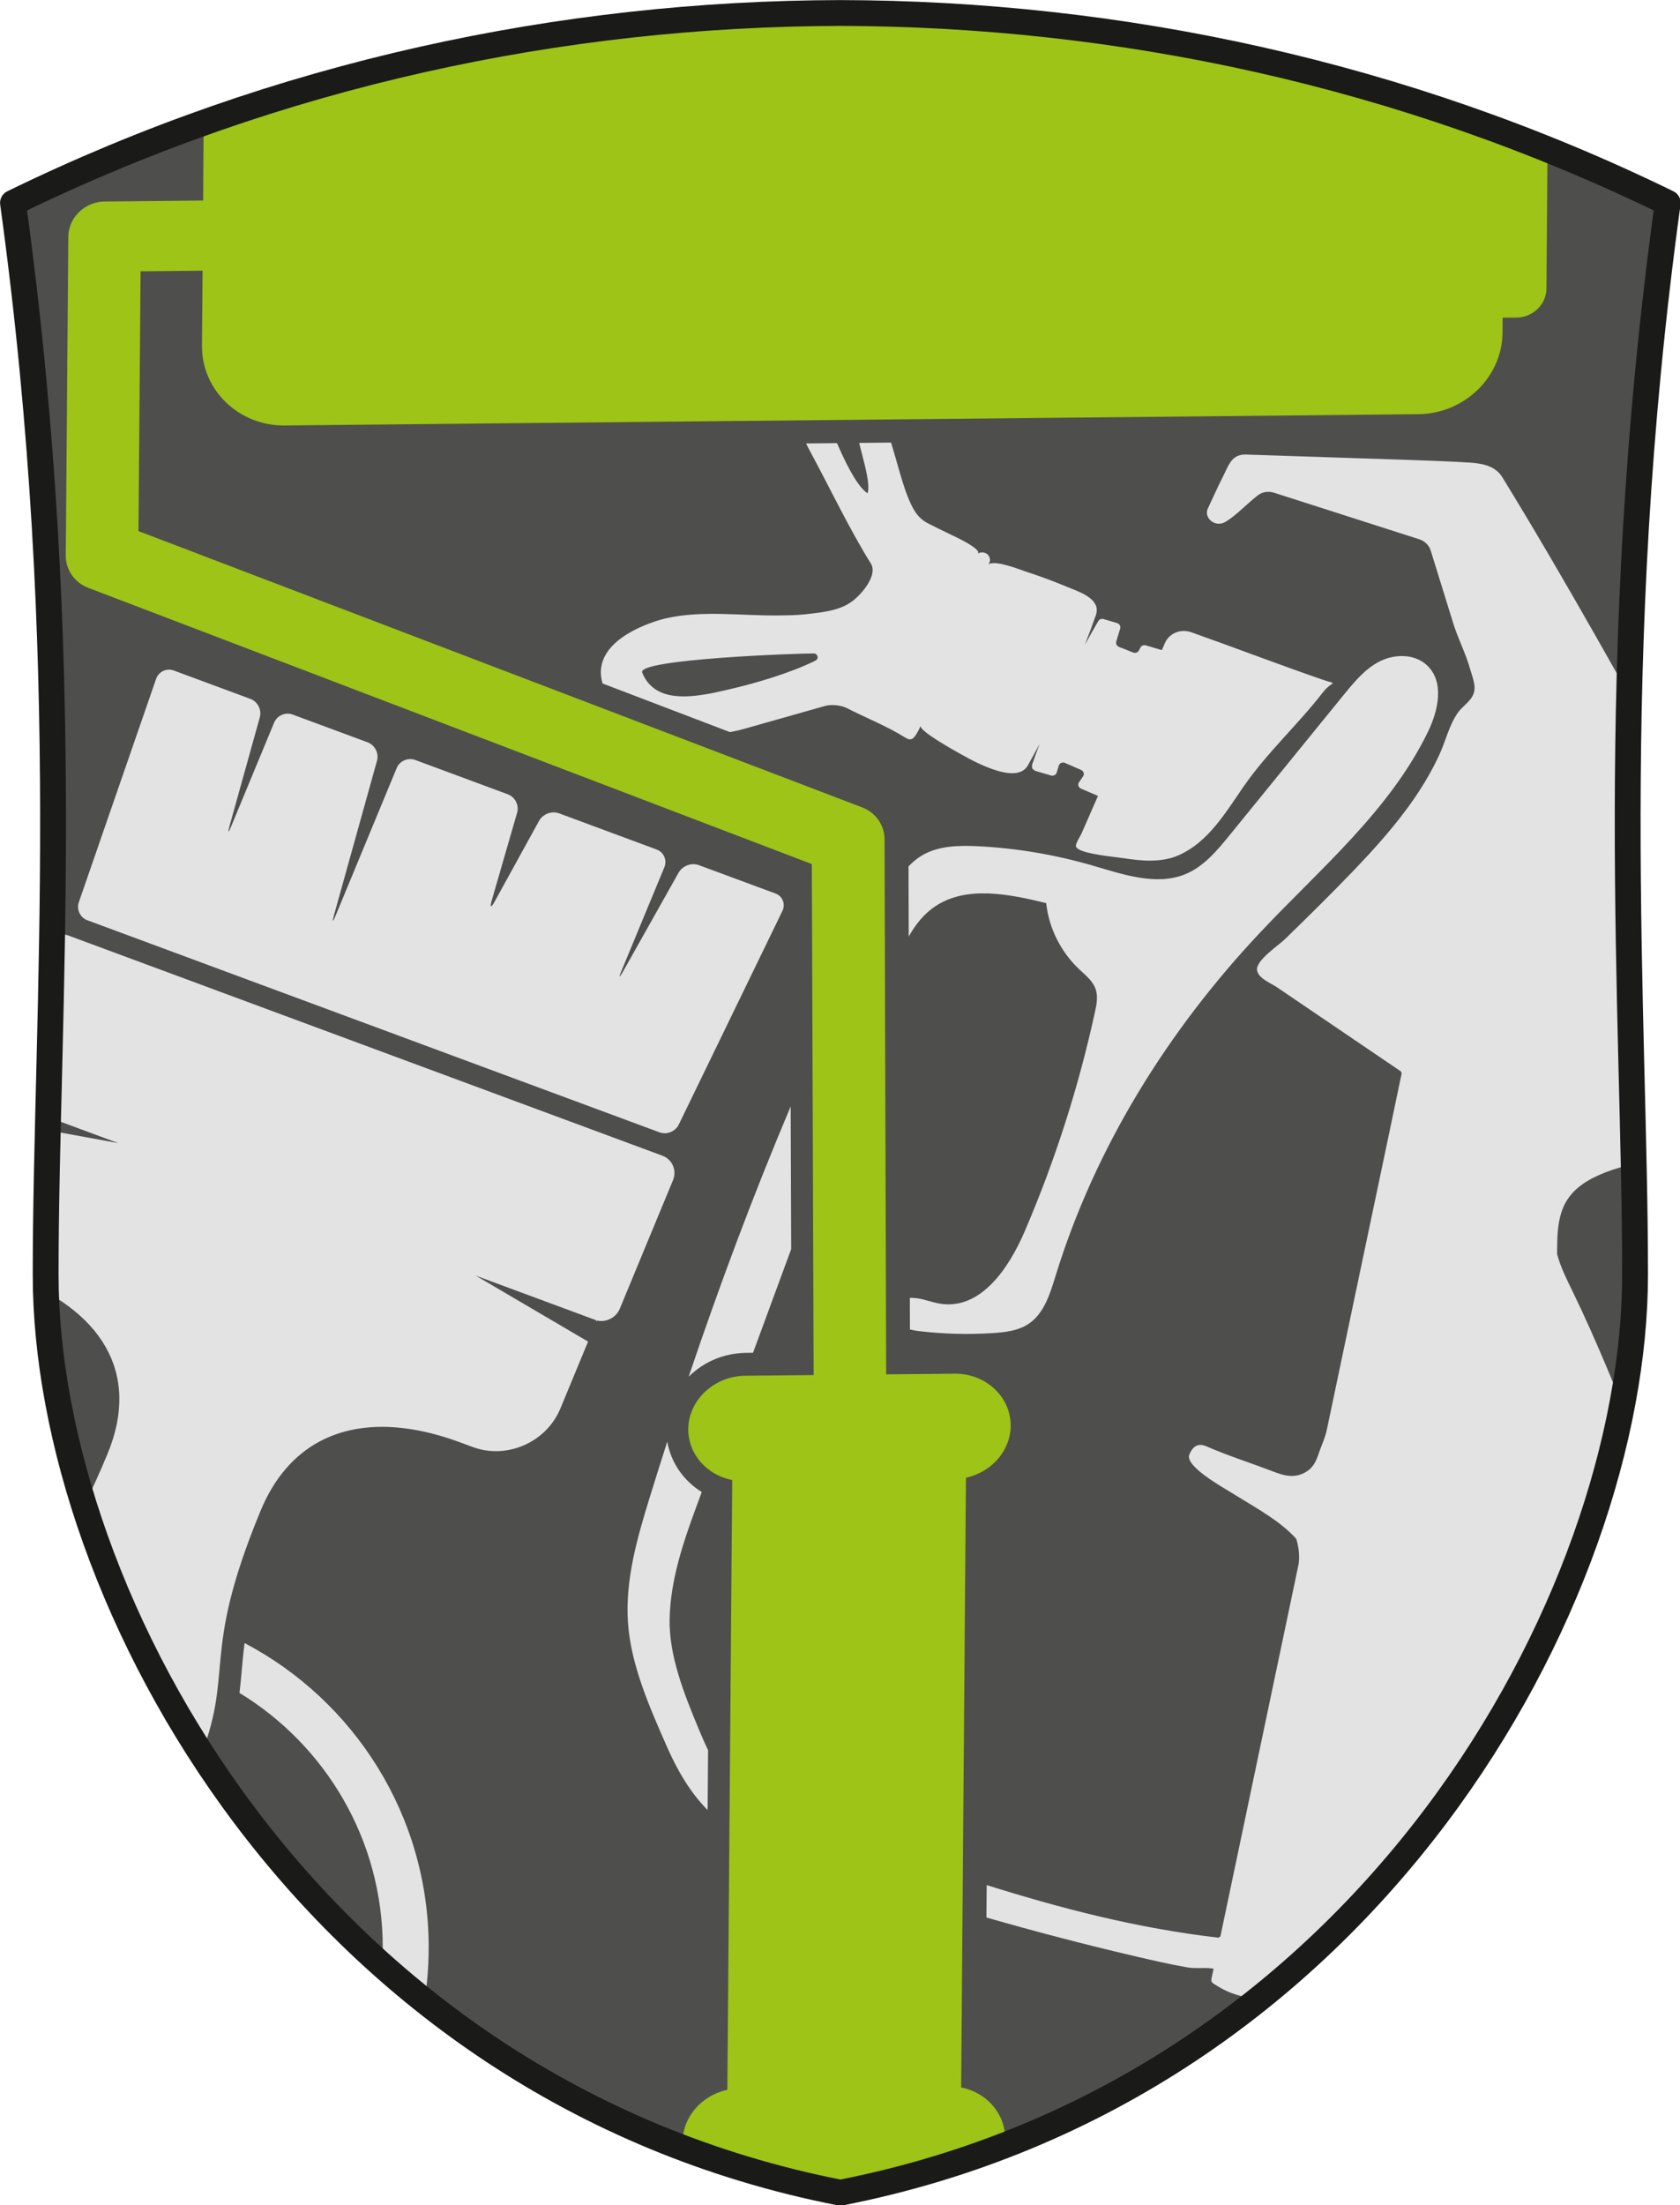
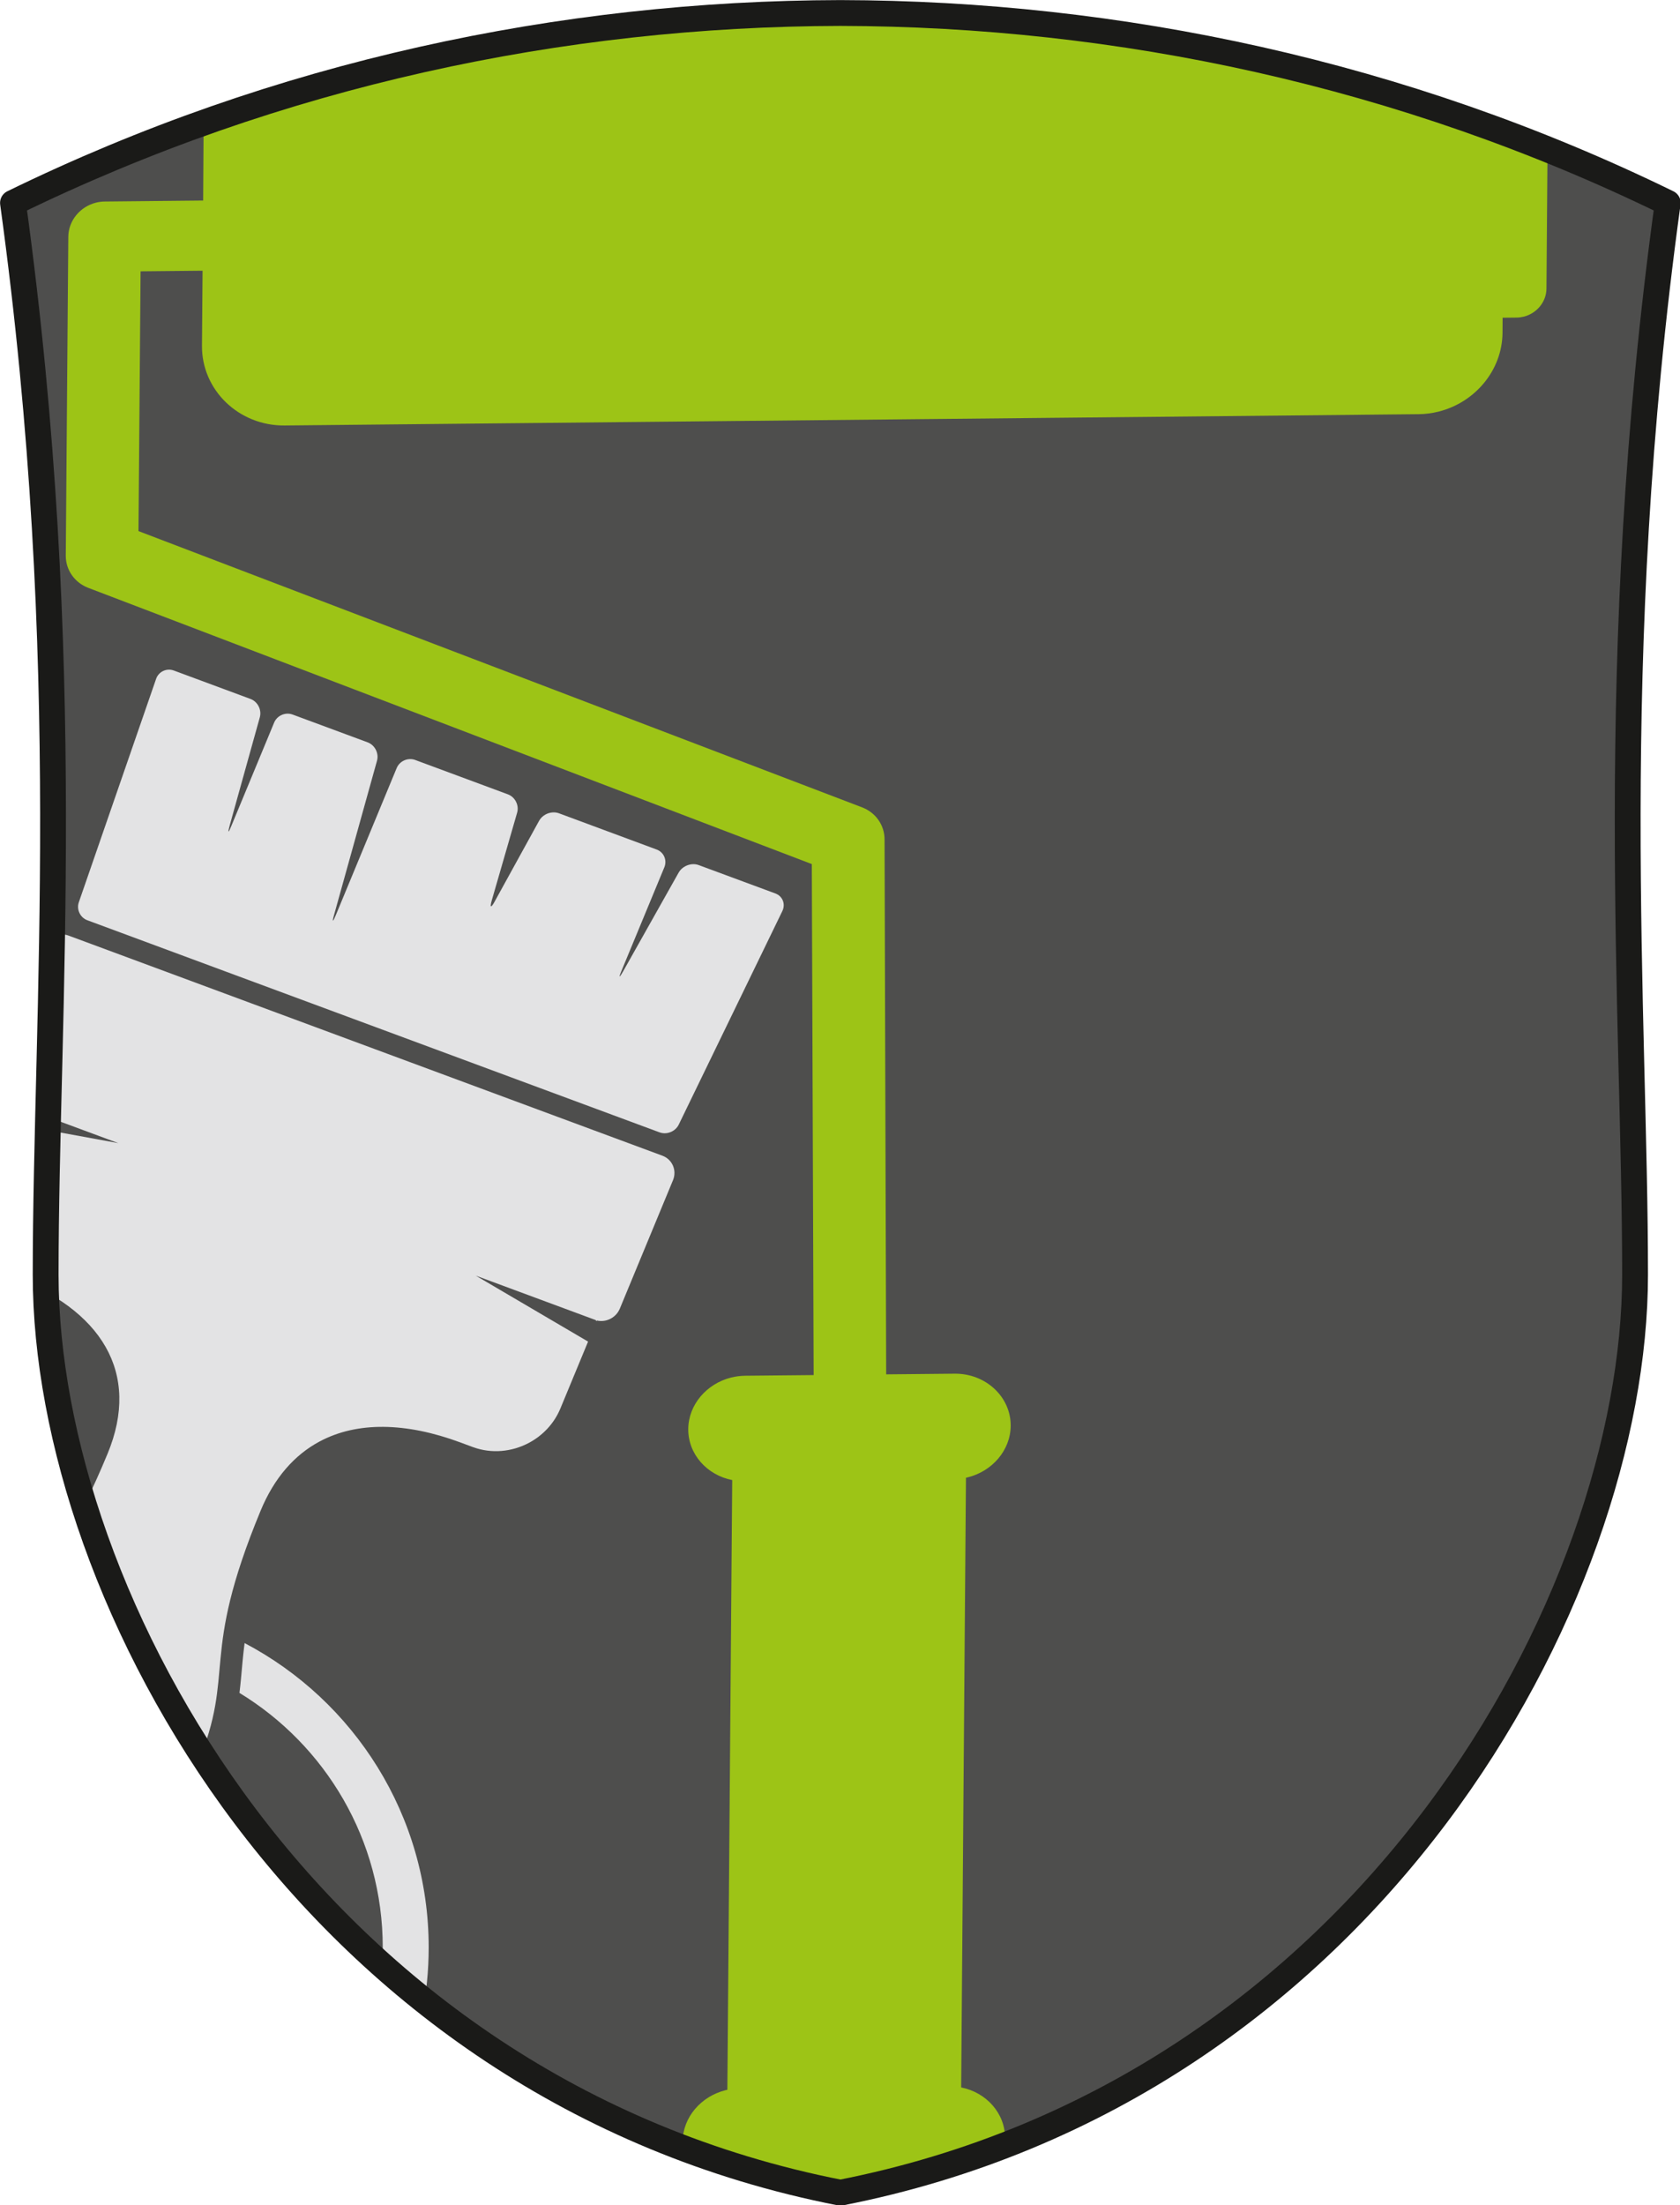
<svg xmlns="http://www.w3.org/2000/svg" width="100%" height="100%" viewBox="0 0 644 845" version="1.1" xml:space="preserve" style="fill-rule:evenodd;clip-rule:evenodd;stroke-linecap:round;stroke-linejoin:round;stroke-miterlimit:1.5;">
  <g transform="matrix(0.165,0,0,0.165,-66.285,-69.373)">
-     <path d="M2354.08,5512.67C3582.21,5272.16 4200.37,4129.31 4200.37,3380.65C4200.37,2774.95 4129.35,1959.27 4276.26,891.643C3660.4,590.827 3000.16,452.032 2354.08,450.62C1708,452.032 1047.76,590.827 431.899,891.643C578.812,1959.27 507.792,2774.95 507.792,3380.65C507.792,4129.31 1125.95,5272.16 2354.08,5512.67Z" style="fill:none;" />
    <clipPath id="_clip1">
      <path d="M2354.08,5512.67C3582.21,5272.16 4200.37,4129.31 4200.37,3380.65C4200.37,2774.95 4129.35,1959.27 4276.26,891.643C3660.4,590.827 3000.16,452.032 2354.08,450.62C1708,452.032 1047.76,590.827 431.899,891.643C578.812,1959.27 507.792,2774.95 507.792,3380.65C507.792,4129.31 1125.95,5272.16 2354.08,5512.67Z" />
    </clipPath>
    <g clip-path="url(#_clip1)">
      <path d="M2354.08,5512.67C3582.21,5272.16 4200.37,4129.31 4200.37,3380.65C4200.37,2774.95 4129.35,1959.27 4276.26,891.643C3660.4,590.827 3000.16,452.032 2354.08,450.62C1708,452.032 1047.76,590.827 431.899,891.643C578.812,1959.27 507.792,2774.95 507.792,3380.65C507.792,4129.31 1125.95,5272.16 2354.08,5512.67Z" style="fill:rgb(78,78,77);" />
      <g transform="matrix(0.686,0,0,0.724,474.32,907.594)">
        <path d="M722.561,4597.56C1093.1,4782.22 1345.98,5150.33 1345.98,5573.89C1345.98,6182.46 823.966,6676.53 180.998,6676.53C-461.971,6676.53 -376.116,6529.3 180.998,6529.3C738.112,6529.3 1190.42,6101.2 1190.42,5573.89C1190.42,5228.21 996.033,4925.17 705.167,4757.41C707.255,4741.36 708.963,4725.51 710.544,4709.57C714.056,4674.16 716.889,4638.23 722.561,4597.56Z" style="fill:rgb(227,227,228);" />
      </g>
      <g id="Pinsel" transform="matrix(4.602,-2.454,-2.454,-4.602,-8832.93,19971.3)">
        <g transform="matrix(1,0,0,1,0,1231.37)">
          <path d="M3249.52,945.43C3248.03,945.43 3246.54,944.899 3245.36,943.792L3168.21,872.245C3165.69,869.927 3165.5,865.924 3167.77,863.372L3348.25,660.093C3349.57,658.618 3351.48,657.85 3353.41,657.85C3354.84,657.85 3356.26,658.263 3357.43,659.134L3442.89,721.321C3445.68,723.36 3446.1,727.111 3443.84,729.663L3419.62,756.918C3418.27,758.454 3416.18,759.267 3414.1,759.267C3412.73,759.267 3411.37,758.927 3410.22,758.189L3367.58,730.95C3366.28,730.106 3365.51,729.709 3365.3,729.709C3365.05,729.709 3365.64,730.328 3367.12,731.539L3405.66,763.239C3408.31,765.424 3408.64,769.305 3406.35,771.846L3375.55,806.556C3374.19,808.077 3372.14,808.89 3370.08,808.89C3368.7,808.89 3367.34,808.52 3366.18,807.767L3331.8,785.356C3330.62,784.573 3329.84,784.203 3329.52,784.203C3329.06,784.203 3329.5,784.956 3330.89,786.403L3359.25,815.563C3361.63,818.015 3361.73,822.118 3359.46,824.689L3330.2,857.657C3328.94,859.059 3327.14,859.782 3325.35,859.782C3323.89,859.782 3322.41,859.296 3321.23,858.322L3266.4,813.217C3265.19,812.228 3264.48,811.74 3264.29,811.74C3264.06,811.74 3264.58,812.419 3265.87,813.763L3315.06,865.35C3317.41,867.815 3317.5,871.933 3315.24,874.503L3291.53,901.196C3290.29,902.601 3288.48,903.324 3286.7,903.324C3285.24,903.324 3283.77,902.85 3282.58,901.861L3244.03,870.163C3242.82,869.159 3242.11,868.656 3241.93,868.656C3241.7,868.656 3242.23,869.35 3243.5,870.695L3278.09,906.971C3280.45,909.451 3280.54,913.569 3278.27,916.124L3254.06,943.394C3252.86,944.738 3251.19,945.43 3249.52,945.43" style="fill:rgb(227,227,228);fill-rule:nonzero;" />
        </g>
        <g transform="matrix(1,0,0,1,0,947.005)">
          <path d="M3150.53,1148.59C3148.52,1148.59 3146.5,1147.92 3144.86,1146.59L3097.03,1107.25C3093.68,1104.47 3093.05,1099.73 3095.43,1096.26L3133.25,1053.67L3087.64,1089.87L3062.68,1069.35C3050.07,1058.97 3048.56,1040.54 3059.34,1028.42L3062.89,1024.43C3091.74,991.907 3094.14,958.716 3063.92,933.868C3008.42,888.217 2998.14,902.065 2963.02,873.171C2888.61,811.958 2880.68,769.436 2897.79,750.154C2903.84,743.347 2913.37,739.053 2926.42,739.053C2950.32,739.053 2986.08,753.416 3034.2,793.001C3069.32,821.879 3056.71,833.824 3112.21,879.462C3124.38,889.471 3137.14,894.256 3149.89,894.256C3168.81,894.256 3187.76,883.772 3204.99,864.371L3208.89,859.973C3214.84,853.285 3223.33,849.843 3231.86,849.843C3238.8,849.843 3245.77,852.117 3251.43,856.769L3276.31,877.232L3245.98,926.694L3283.81,884.096L3283.92,883.492L3284.16,883.684C3285.8,882.251 3287.91,881.514 3290.03,881.514C3292.04,881.514 3294.05,882.178 3295.69,883.522L3343.51,922.855C3347.16,925.866 3347.6,931.182 3344.47,934.694L3157.17,1145.65C3155.44,1147.6 3152.99,1148.59 3150.53,1148.59ZM2950.16,781.338C2946.59,781.338 2943.1,782.725 2940.68,785.441C2936.15,790.549 2937.05,798.524 2942.69,803.173L2957.13,815.045C2959.77,817.214 2963,818.292 2966.15,818.292C2969.74,818.292 2973.22,816.89 2975.64,814.174C2980.17,809.078 2979.27,801.106 2973.63,796.454L2959.2,784.585C2956.55,782.415 2953.32,781.338 2950.16,781.338" style="fill:rgb(227,227,228);fill-rule:nonzero;" />
        </g>
      </g>
      <g id="Sprüher" transform="matrix(-4.258,-3.565,-3.565,4.258,20753.6,2273.83)">
-         <path d="M2619.55,1999.33C2617.69,2000.6 2615.82,2001.84 2613.94,2003.08C2608.46,2006.67 2597.38,2014.95 2590.59,2015.6C2590.11,2015.66 2589.64,2015.67 2589.17,2015.67C2588.06,2015.67 2586.94,2015.54 2585.83,2015.27C2582.63,2014.51 2579.42,2013.77 2576.24,2012.94C2575.54,2012.76 2568.01,2010.65 2564.16,2010.65C2562.71,2010.65 2561.78,2010.96 2561.97,2011.79C2561.63,2010.37 2560.17,2009.28 2558.68,2009.28C2558.58,2009.28 2558.49,2009.3 2558.39,2009.3C2556.79,2009.47 2555.52,2010.93 2555.62,2012.47C2555.4,2009.12 2544.15,2005.5 2541.63,2004.48C2536,2002.22 2530.29,2000.17 2524.5,1998.37C2521.61,1997.47 2517.35,1995.79 2513.72,1995.79C2510.99,1995.79 2508.63,1996.74 2507.51,1999.74C2506,2003.77 2504.52,2007.91 2503.11,2012.16C2503.87,2008.36 2504.55,2004.66 2505.14,2001.07C2505.38,2000.18 2504.89,1999.24 2503.99,1998.84L2498.65,1996.52C2498.37,1996.4 2498.09,1996.35 2497.82,1996.35C2497.1,1996.35 2496.43,1996.74 2496.15,1997.41L2493.91,2002.68C2493.63,2003.34 2492.96,2003.74 2492.24,2003.74C2492.03,2003.74 2491.81,2003.71 2491.6,2003.64L2485.62,2001.66C2484.65,2001.35 2484.04,2000.39 2484.25,1999.46L2484.56,1998.07C2484.75,1997.23 2484.27,1996.33 2483.39,1995.93L2476.99,1993.16L2477.95,1989.88C2479.1,1985.65 2476.69,1981.17 2472.37,1979.54C2455.7,1973.31 2434.13,1965.84 2417.5,1959.47C2414.86,1958.45 2413.77,1957.81 2413.41,1957.81C2412.87,1957.81 2414.12,1959.38 2413.99,1963.41C2413.34,1980.56 2415.7,1997.51 2414.16,2014.77C2413,2027.8 2410.46,2042.12 2416.53,2054.41C2419.98,2061.44 2426.88,2066.26 2433.74,2070.36C2436.36,2071.94 2446.97,2079.41 2450.87,2079.41C2451.25,2079.41 2451.56,2079.35 2451.8,2079.2C2452.77,2078.57 2453.22,2074.54 2453.51,2073.58C2455.11,2068.09 2456.72,2062.58 2458.33,2057.09L2458.34,2057.06L2465.68,2059.27C2465.88,2059.33 2466.09,2059.36 2466.28,2059.36C2467.2,2059.36 2467.98,2058.72 2468.07,2057.83L2468.38,2054.76C2468.47,2053.84 2469.25,2053.2 2470.17,2053.2C2470.36,2053.2 2470.55,2053.24 2470.74,2053.28L2477.74,2055.33C2478.85,2055.65 2479.48,2056.85 2479.05,2057.84L2477.83,2060.7C2477.45,2061.62 2477.93,2062.7 2478.92,2063.14L2485.27,2065.92L2486.84,2065.93L2487.83,2064.81C2488.9,2061.97 2489.98,2059.05 2491.04,2056.02C2490.32,2059.42 2489.64,2062.77 2489.02,2066.08C2487.1,2076.31 2510.43,2079.96 2517.37,2081.2C2518.56,2081.4 2526.61,2082.9 2531.09,2082.9C2532.72,2082.9 2533.87,2082.69 2534.04,2082.16C2533.61,2083.57 2533.31,2085.05 2533.12,2086.53C2533,2087.47 2532.99,2088.58 2533.7,2089.3C2534.29,2089.88 2535.22,2090.01 2536.03,2090.15C2544.92,2091.4 2553.68,2094.35 2562.45,2096.35C2565.09,2096.95 2568.48,2099.25 2569.99,2101.45C2575.79,2109.97 2581.58,2118.46 2587.37,2126.97C2588.83,2129.11 2589.76,2130.54 2590.9,2132.09C2591.32,2132.66 2592.21,2133.86 2593.51,2135.44L2647.43,2154.06C2649.23,2152.87 2650.88,2151.34 2652.12,2149.37C2659.68,2137.41 2646.5,2118.64 2644.61,2116.17C2635,2103.57 2621.01,2095.12 2609.04,2084.81C2605.78,2082.01 2603.53,2080.07 2601.04,2077.49C2595.09,2071.31 2590.75,2066.6 2589.35,2060.35C2588.31,2055.73 2588.09,2044.86 2594.01,2043.4C2609.43,2038.35 2628.13,2029.86 2643.16,2023.89C2644.32,2023.44 2645.46,2022.95 2646.58,2022.43L2636.76,2014.04C2629.76,2017.52 2620.13,2021.98 2614.49,2021.98C2614.15,2021.98 2613.82,2021.96 2613.51,2021.93C2614.81,2018.08 2624.44,2011.95 2627.91,2009.32C2628.5,2008.88 2629.09,2008.44 2629.69,2008L2619.55,1999.33ZM2500.18,2130.55C2500.05,2128.17 2499.65,2125.83 2498.85,2123.54C2496.22,2115.92 2489.67,2110.21 2483.09,2105.25C2470.33,2095.64 2456.39,2087.47 2441.66,2080.97C2429.46,2075.59 2415.67,2070.46 2409.47,2059.01C2405.42,2051.53 2405.45,2042.71 2405.57,2034.29C2405.93,2008.97 2406.28,1983.65 2406.64,1958.31C2406.72,1951.51 2406.77,1944.48 2404.05,1938.19C2401.41,1932.08 2395.43,1926.79 2388.59,1926.79C2388.41,1926.79 2388.22,1926.81 2388.02,1926.81C2377.81,1927.25 2372.1,1938.26 2369.71,1947.83C2360.79,1983.46 2367.52,2020.68 2369.65,2057.25C2372.91,2113.31 2364.98,2170.3 2343.1,2222.33C2340,2229.67 2336.58,2237.7 2338.95,2245.27C2340.46,2250.09 2344.11,2253.95 2347.8,2257.49C2355.34,2264.69 2363.6,2271.23 2372.41,2276.96C2373.33,2277.56 2374.35,2278.14 2375.42,2278.64L2383.92,2268.55C2383.73,2268.37 2383.54,2268.19 2383.34,2268.03C2380.21,2265.43 2376.04,2264.31 2372.54,2262.2C2357.94,2253.35 2360.13,2232.49 2364.9,2216.51C2374.12,2185.71 2386.32,2155.74 2401.31,2127.13C2402.81,2124.25 2404.47,2121.25 2407.33,2119.57C2410.47,2117.74 2414.39,2117.9 2418.06,2117.68C2428.56,2117 2438.75,2112.53 2446.16,2105.34C2460.63,2112.44 2476.51,2121.12 2480.9,2136.16C2482.51,2141.67 2482.34,2147.34 2481.28,2152.99L2500.18,2130.55ZM2201.64,2436.19C2171.45,2423.64 2142.08,2409.81 2113.13,2390.78L2112.9,2389.86L2187.86,2249.29L2189.07,2247.61C2191.16,2244.98 2193.45,2243.21 2195.21,2242.08L2195.53,2241.98C2197.7,2241.7 2199.9,2241.58 2202.09,2241.58C2204.57,2241.58 2207.06,2241.73 2209.54,2241.98C2215.53,2242.56 2221.5,2243.65 2227.48,2244.49C2230.18,2244.85 2238.1,2246.37 2244.27,2246.37C2248.29,2246.37 2251.57,2245.72 2252.2,2243.72C2253.28,2240.31 2252.8,2237.63 2248.83,2236.46C2239.55,2233.74 2230.57,2230.02 2221.41,2226.86C2218.62,2225.89 2215.73,2224.9 2213.52,2222.99C2211.43,2221.22 2210.11,2218.74 2209.69,2216.19C2209.18,2212.93 2210.4,2210.28 2211.47,2207.36C2212.45,2204.63 2213.22,2201.88 2214.55,2199.25C2228.68,2172.74 2242.81,2146.24 2256.95,2119.72C2266.79,2101.29 2276.57,2082.84 2286.45,2064.44L2287.18,2064.04C2308.02,2066.15 2328.86,2068.26 2349.69,2070.36C2351.58,2070.57 2354.38,2071.36 2356.82,2071.36C2358.33,2071.36 2359.7,2071.05 2360.64,2070.11C2363.48,2067.17 2360.34,2056.69 2359.93,2052.97C2358.55,2039.71 2357.28,2026.43 2356.36,2013.15C2355.43,1999.55 2354.91,1985.86 2356.27,1972.29C2356.97,1965.44 2358.12,1958.62 2359.95,1951.98C2361.6,1945.94 2364.73,1939.96 2365.24,1933.72C2365.5,1930.35 2364.13,1926.76 2365.28,1923.48C2366.45,1920.13 2370.26,1918.35 2373.05,1916.42C2378.67,1912.56 2385.06,1909.97 2390.76,1906.28C2399.67,1900.53 2408.57,1894.78 2417.49,1889.02C2418.62,1888.28 2419.95,1887.92 2421.33,1887.92C2422.3,1887.92 2423.29,1888.11 2424.23,1888.51L2483.2,1912.54C2485.51,1913.47 2487.25,1915.42 2487.75,1917.74C2489.01,1923.44 2489.46,1931.57 2491.28,1935.56C2492.2,1937.54 2494.11,1938.51 2495.96,1938.51C2497.88,1938.51 2499.71,1937.46 2500.27,1935.37L2500.29,1935.25C2501.54,1930.53 2502.88,1925.82 2503.98,1921.05C2504.86,1917.08 2506.37,1913.64 2504.77,1910.52C2504.3,1909.58 2503.55,1908.67 2502.43,1907.8C2485.14,1894.27 2467.85,1880.74 2450.56,1867.2C2444.18,1862.21 2437.8,1857.24 2431.32,1852.39C2427.32,1849.42 2422.8,1845.73 2417.62,1845.73C2416.5,1845.73 2415.33,1845.91 2414.13,1846.31C2366.03,1862.4 2318.83,1880.74 2271.44,1898.63C2265.03,1901.04 2170.08,2008.2 2171.28,2009.88C2179.71,2021.76 2192.99,2035.21 2197.82,2048.7C2202.75,2062.43 2196.36,2070.72 2188.09,2080.65C2183.5,2083.91 2178.19,2086.19 2172.97,2088.52C2162.36,2093.27 2151.95,2098.41 2141.64,2103.71C2137.39,2105.91 2133.17,2108.11 2128.93,2110.33L2126.79,2111.46L2126.49,2111.74C2120.18,2122.64 2114.4,2133.83 2109.35,2145.41C2108.53,2147.3 2107.7,2149.19 2106.86,2151.08C2098.96,2169.06 2090.79,2187.66 2085.16,2206.78C2076.46,2236.12 2071.23,2267.6 2069.18,2302.91L2069.06,2304.7C2067.57,2332.12 2069.52,2359.92 2074.98,2388.59C2076.61,2397.13 2090.62,2405.14 2099.51,2406.43C2101.18,2406.66 2102.15,2406.89 2102.83,2406.89C2104.13,2406.89 2104.29,2406.03 2106.05,2402.71L2106.39,2402.07C2108.78,2403.25 2112.14,2406.9 2114.92,2408.53C2121.74,2412.5 2128.83,2416.07 2135.91,2419.64C2154.7,2429.12 2173.76,2438.1 2193.02,2446.65C2195.83,2443.25 2198.71,2439.75 2201.64,2436.19ZM2311.3,2487.07C2321.7,2486.11 2331.78,2482.4 2341.12,2477.8C2357.19,2469.86 2374.98,2461.15 2387.31,2448.21C2399.7,2435.22 2406.99,2418.56 2413.87,2402.21C2417,2394.74 2420.1,2387.26 2423.15,2379.76C2416.36,2385.53 2407.38,2387.93 2398.55,2386.69C2397.82,2388.75 2397.08,2390.8 2396.34,2392.86C2390.97,2407.85 2385,2423.23 2374.86,2435.91C2365.18,2448.02 2349.85,2456.22 2336.09,2463.39C2333.4,2464.79 2330.41,2466.3 2327.24,2467.73C2321.96,2474.13 2316.62,2480.62 2311.3,2487.07ZM2433.71,2353.22C2448.35,2315.65 2461.78,2277.63 2473.55,2239.15L2435.08,2284.76C2429.88,2299.26 2424.69,2313.76 2419.49,2328.26L2421.77,2330.21C2421.78,2330.22 2421.8,2330.23 2421.81,2330.24C2423.89,2332.04 2425.73,2334.04 2427.29,2336.18C2431.02,2341.3 2433.18,2347.23 2433.71,2353.22ZM2586.7,2087.34C2587.07,2087.34 2587.45,2087.46 2587.79,2087.75C2591.53,2090.72 2643,2136.98 2637.67,2139.91C2635.9,2140.87 2633.64,2141.72 2630.92,2141.8C2630.76,2141.82 2630.63,2141.82 2630.48,2141.82C2619.89,2141.82 2611.09,2129.88 2603.3,2119.32C2598.94,2113.43 2590.08,2100.58 2585.25,2089.47C2584.77,2088.33 2585.66,2087.34 2586.7,2087.34Z" style="fill:rgb(227,227,228);" />
-       </g>
+         </g>
      <g id="Roller" transform="matrix(-5.941,1.48,1.48,5.941,11587.7,-3011.31)">
        <path d="M1384.19,357.014L1385.6,362.544C1389.17,376.395 1402.18,385.696 1416.4,385.696C1418.89,385.696 1421.45,385.416 1423.97,384.81L1842.52,284.959C1859.43,280.929 1869.84,264.302 1865.65,248.033L1858.55,220.466L1881.43,215.003L1906.02,310.426L1664.9,478.491C1660.35,481.665 1658.26,487.173 1659.61,492.429L1708.04,689.377L1682.75,695.416C1671.3,698.147 1664.18,709.102 1666.91,719.748C1669.23,728.74 1677.88,734.764 1687.43,734.764C1687.67,734.764 1687.91,734.764 1688.14,734.748L1745.81,958.712C1737,962.845 1731.95,972.295 1734.32,981.521C1736.64,990.528 1745.3,996.552 1754.85,996.552C1756.59,996.552 1758.36,996.345 1760.15,995.932L1837.5,977.476C1848.96,974.729 1856.07,963.774 1853.34,953.131C1851.02,944.124 1842.37,938.115 1832.82,938.115C1832.58,938.115 1832.35,938.115 1832.11,938.13L1774.42,714.167C1783.25,710.034 1788.3,700.584 1785.93,691.355C1783.61,682.351 1774.94,676.327 1765.4,676.327C1763.66,676.327 1761.88,676.533 1760.1,676.946L1734.81,682.985L1688.63,494.747L1929.73,326.698C1934.29,323.509 1936.39,318.001 1935.03,312.745L1904.89,195.721C1903.35,189.67 1897.7,185.637 1891.52,185.637C1890.41,185.637 1889.3,185.77 1888.18,186.037L1851.9,194.689L1842.83,159.198C1839.27,145.365 1826.25,136.049 1812.05,136.049C1809.54,136.049 1807,136.343 1804.47,136.95L1385.91,236.786C1369.01,240.831 1358.6,257.427 1362.79,273.712L1366.08,286.7L1360.89,287.941C1354.89,289.359 1351.2,295.264 1352.69,301.039L1365.38,350.35C1366.65,355.251 1371.27,358.559 1376.31,358.559C1377.19,358.559 1378.11,358.47 1379.01,358.249L1384.19,357.014Z" style="fill:rgb(157,196,22);" />
      </g>
    </g>
    <path d="M2354.08,5512.67C3582.21,5272.16 4200.37,4129.31 4200.37,3380.65C4200.37,2774.95 4129.35,1959.27 4276.26,891.643C3660.4,590.827 3000.16,452.032 2354.08,450.62C1708,452.032 1047.76,590.827 431.899,891.643C578.812,1959.27 507.792,2774.95 507.792,3380.65C507.792,4129.31 1125.95,5272.16 2354.08,5512.67Z" style="fill:none;stroke:rgb(26,26,24);stroke-width:60px;" />
  </g>
</svg>